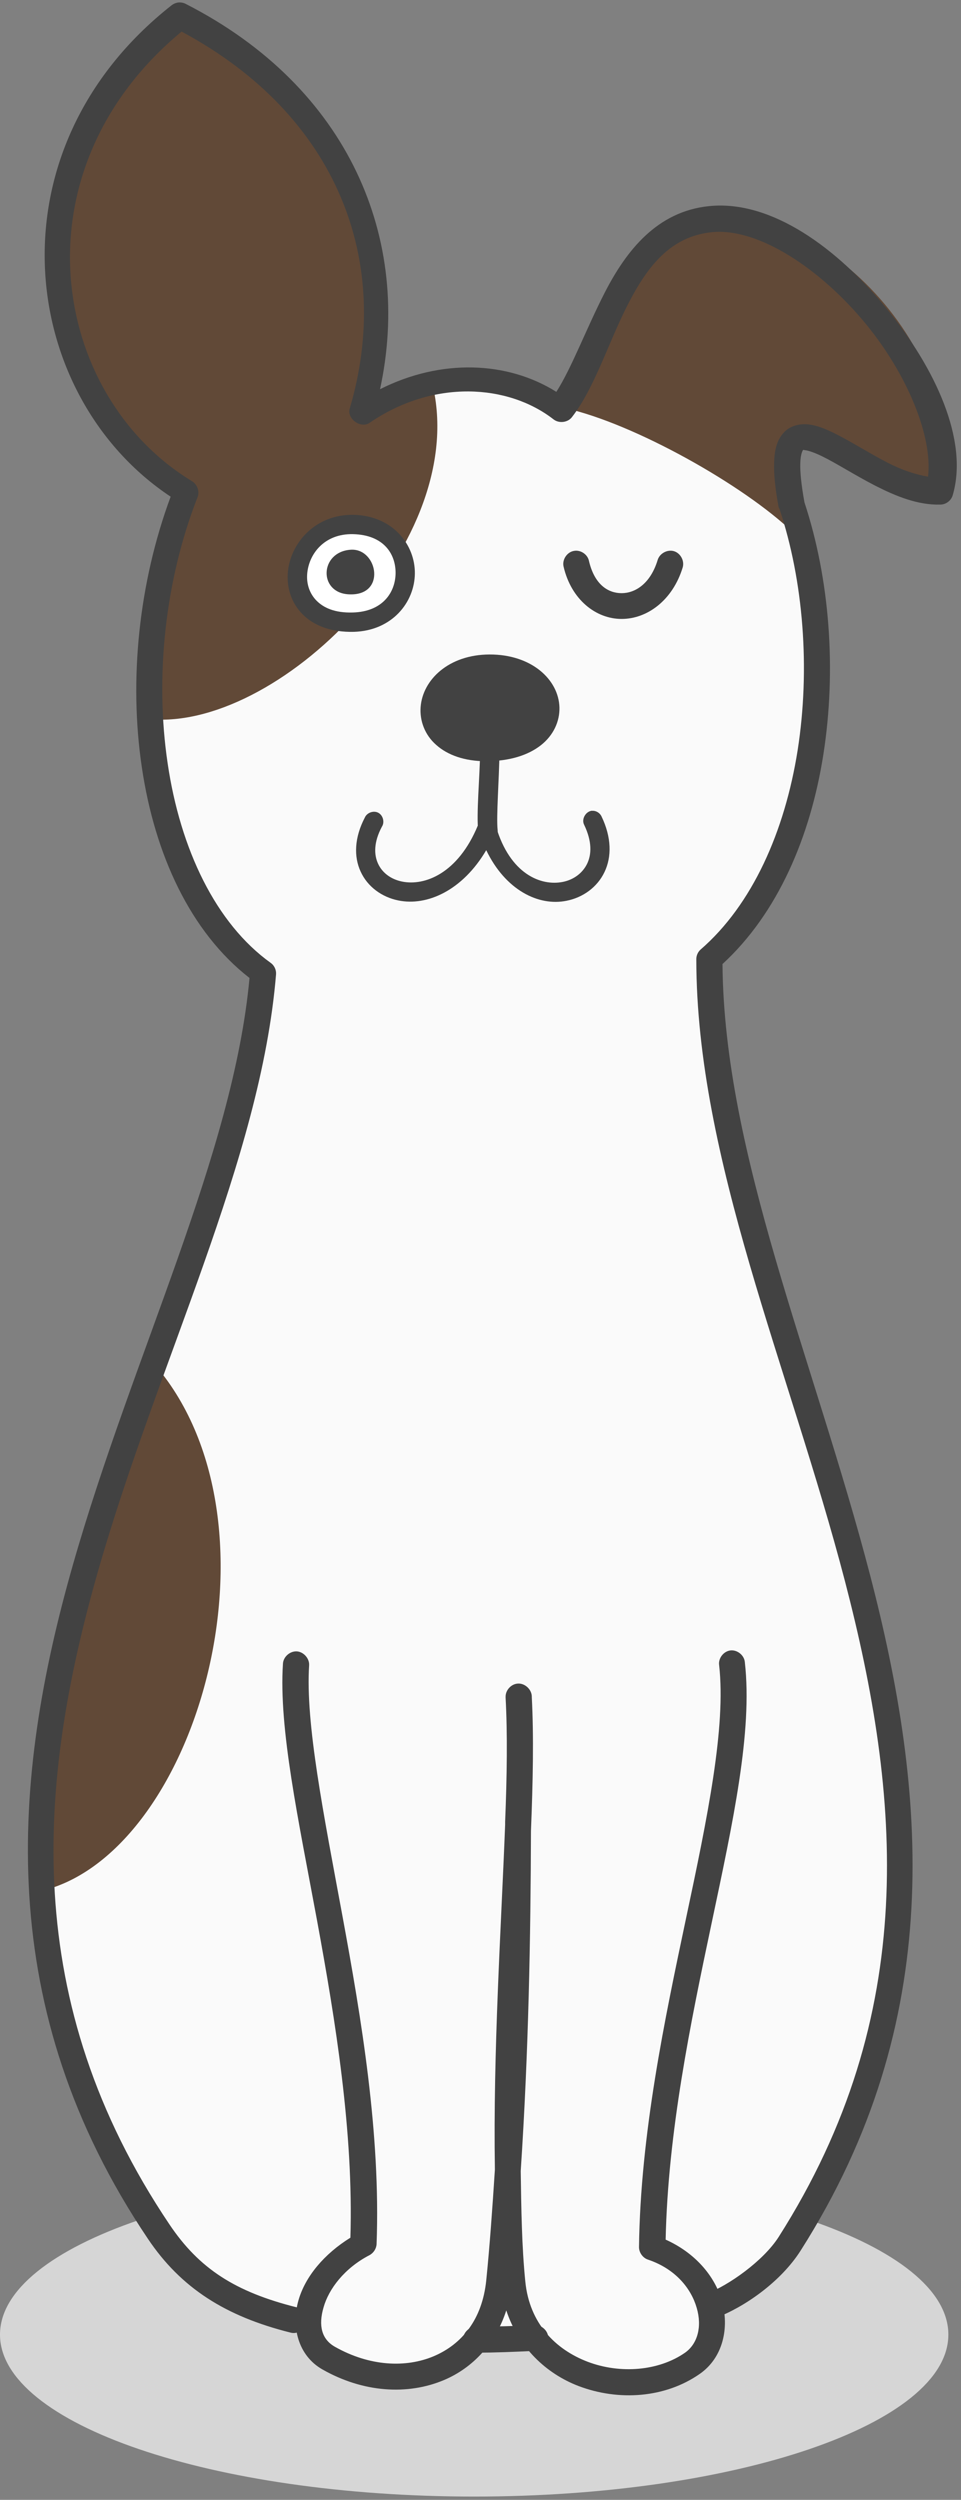
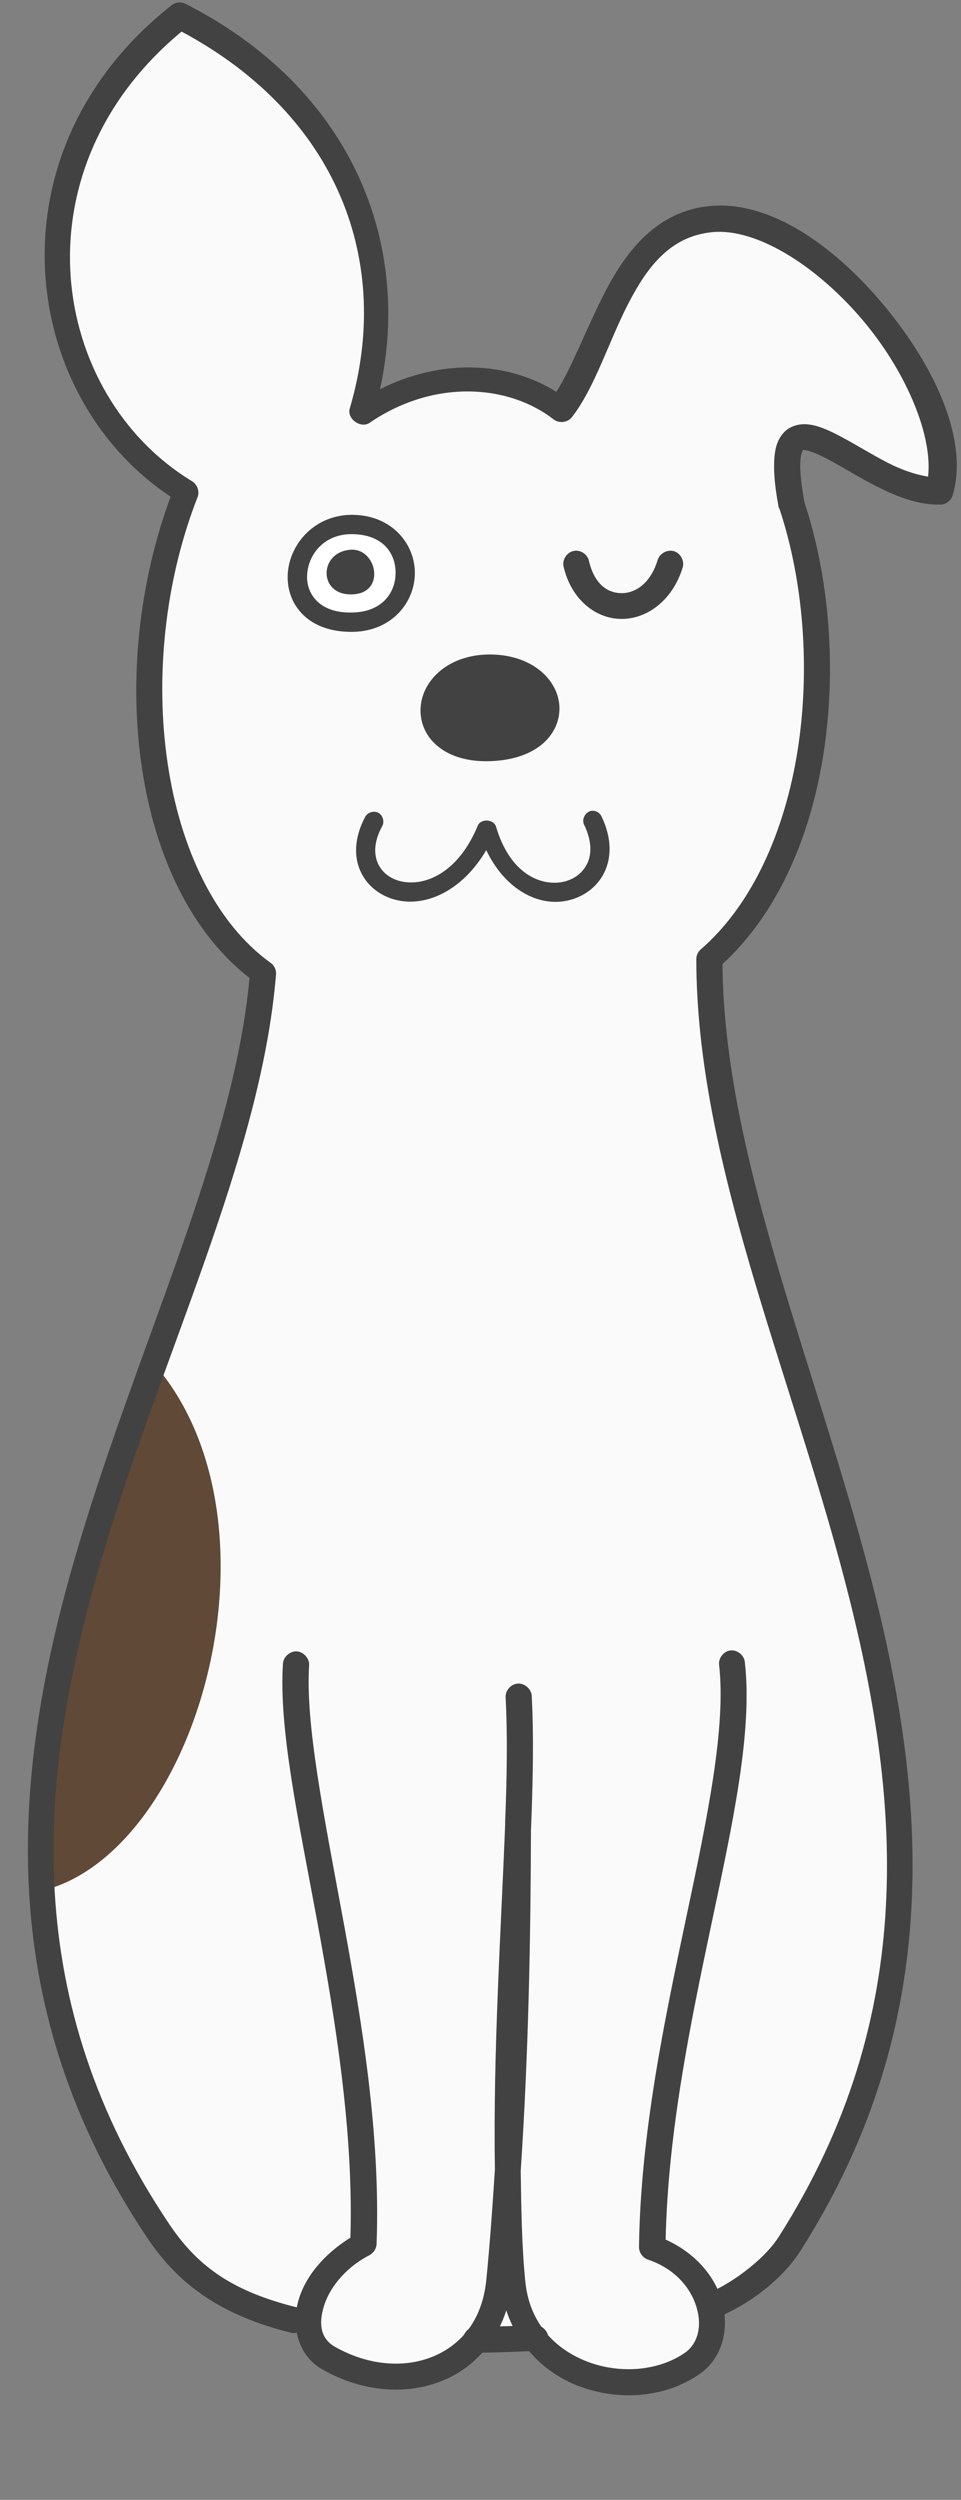
<svg xmlns="http://www.w3.org/2000/svg" width="147px" height="382px" viewBox="0 0 147 382">
  <rect x="0" y="0" width="147" height="382" fill="#808080" stroke="none" />
  <title>Group 22</title>
  <desc>Created with Sketch.</desc>
  <g id="Прототип" stroke="none" stroke-width="1" fill="none" fill-rule="evenodd">
    <g id="Макет-зоогостиницы" transform="translate(-230, -11458)">
      <g id="Group-22" transform="translate(230, 11457)">
        <g>
-           <path d="M145.067,357.75 C145.067,371.408 112.597,382.5 72.527,382.5 C32.47,382.5 0,371.408 0,357.75 C0,344.074 32.47,333 72.527,333 C112.597,333 145.067,344.074 145.067,357.75 Z" id="Fill-13" fill="#D6D6D6" />
          <path d="M24.269,342.094 C32.947,354.983 53.405,358.673 72.066,358.582 C90.163,358.497 112.703,356.598 120.78,343.926 C164.875,274.685 108.522,207.396 108.486,147.681 C125.386,133.11 128.718,100.975 121.078,78.197 C117.006,55.975 132.298,76.527 143.83,76.176 C148.011,61.92 125.314,32.882 108.698,34.551 C94.394,35.991 92.136,55.606 85.946,63.608 C78.22,57.596 65.858,56.889 55.401,64.062 C62.314,40.739 53.319,16.582 27.515,3.42 C-0.334,25.322 5.17,62.163 28.36,76.279 C18.079,102.469 22.206,136.872 40.266,149.792 C35.679,205.389 -22.4,272.714 24.269,342.094 Z" id="Fill-164" fill="#FAFAFA" />
          <path d="M45.291,255.402 C44.077,274.176 56.864,310.63 55.609,343.926 C47.057,348.39 44.551,358.128 50.267,361.382 C61.817,367.938 75.046,362.907 76.387,349.709 C79.422,319.77 79.738,282.771 79.349,260.356 C80.586,282.807 75.349,319.613 78.397,349.92 C79.828,364.176 96.633,368.676 105.93,362.205 C111.398,358.407 109.316,347.738 99.776,344.488 C100.196,310.298 114.256,275.332 111.998,255.276 L45.291,255.402 Z" id="Fill-165" fill="#FAFAFA" />
-           <path d="M21.501,110.7 C40.867,114.106 71.714,84.91 66.264,60.197 C63.777,61.389 57.744,62.059 55.013,62.447 C67.921,38.205 46.56,12.825 27.145,2.556 C5.432,23.828 2.398,57.469 28.554,76.261 C25.167,90.59 23.104,99.59 21.501,110.7 Z" id="Fill-166" fill="#614937" />
-           <path d="M86.406,63.36 C96.985,65.7 113.777,75.136 121.309,82.364 C121.132,77.108 118.771,70.569 121.205,68.864 C124.415,66.614 141.573,81.85 143.428,75.965 C149.601,56.277 124.203,28.715 106.282,35.797 C99.315,38.556 91.942,51.493 86.406,63.36 Z" id="Fill-167" fill="#614937" />
          <path d="M74.924,102.541 C86.637,102.505 87.887,115.83 74.36,115.866 C62.138,115.92 63.564,102.578 74.924,102.541 Z" id="Fill-168" fill="#424242" />
          <path d="M54.078,81.221 C64.765,81.481 64.499,95.828 54.092,96.124 C41.643,96.511 43.756,80.973 54.078,81.221 Z" id="Fill-169" fill="#FFFFFF" />
          <path d="M23.863,209.75 C44.623,234.288 29.877,285.214 5.644,290.101 C4.903,263.295 20.937,218.506 23.863,209.75 Z" id="Fill-170" fill="#614937" />
          <path d="M27.267,1.381 C26.897,1.431 26.563,1.575 26.278,1.782 C-1.991,24.003 2.858,61.479 26.102,76.896 C21.235,90.027 19.7,104.864 21.695,118.237 C23.668,131.598 29.136,143.429 38.167,150.444 C35.679,177.426 20.372,207.833 11.13,240.196 C1.797,272.889 -1.093,307.872 22.63,343.116 C27.673,350.622 34.482,354.964 44.497,357.457 C45.504,357.705 46.651,357.003 46.899,355.981 C47.143,354.964 46.438,353.822 45.418,353.592 C35.999,351.238 30.477,347.688 25.926,340.92 C2.962,306.801 5.766,273.438 14.954,241.232 C24.147,209.03 39.896,178.286 42.226,149.881 C42.275,149.211 41.959,148.527 41.413,148.14 C33.015,142.128 27.583,130.788 25.646,117.657 C23.686,104.526 25.222,89.694 30.229,76.95 C30.568,76.086 30.161,74.997 29.348,74.52 C7.653,61.322 2.118,27.063 27.777,5.827 C51.906,18.747 60.056,41.283 53.496,63.432 C53.035,64.975 55.153,66.523 56.512,65.628 C66.3,58.914 77.746,59.688 84.695,65.102 C85.521,65.731 86.844,65.574 87.481,64.751 C90.989,60.233 93.053,53.339 96.069,47.471 C99.085,41.598 102.629,37.116 108.892,36.481 C115.967,35.761 125.526,42.057 132.511,50.58 C138.913,58.419 142.67,67.788 141.961,73.836 C140.042,73.521 137.942,72.819 135.753,71.694 C132.881,70.213 130.023,68.368 127.463,67.122 C126.176,66.505 124.979,66.015 123.693,65.858 C122.383,65.7 120.798,66.033 119.81,67.194 C118.803,68.332 118.469,69.844 118.419,71.64 C118.347,73.431 118.577,75.663 119.105,78.511 C119.141,78.602 119.177,78.669 119.227,78.741 C122.916,89.797 123.954,103.261 122.013,115.636 C120.058,128.012 115.1,139.244 107.145,146.119 C106.743,146.488 106.494,147.051 106.512,147.613 C106.53,178.092 120.726,209.943 129.264,242.676 C137.784,275.404 140.8,308.767 119.105,342.832 C116.739,346.527 111.38,350.271 108.084,351.5 C107.041,351.819 106.422,353.084 106.792,354.082 C107.181,355.104 108.486,355.649 109.474,355.207 C113.777,353.592 119.385,349.762 122.473,344.907 C144.873,309.717 141.717,274.842 133.093,241.69 C124.519,208.8 110.743,177.354 110.517,148.315 C118.965,140.562 123.973,128.889 125.95,116.271 C127.977,103.334 126.916,89.465 123.056,77.773 C122.564,75.069 122.37,73.08 122.419,71.743 C122.455,70.407 122.771,69.844 122.826,69.795 C122.862,69.723 122.668,69.723 123.16,69.795 C123.675,69.844 124.627,70.182 125.72,70.709 C127.923,71.779 130.781,73.624 133.901,75.227 C137.008,76.806 140.394,78.215 143.884,78.106 C144.715,78.088 145.51,77.477 145.736,76.666 C148.187,68.265 143.058,57.227 135.576,48.1 C128.117,38.979 118.031,31.527 108.486,32.495 C100.462,33.3 95.771,39.366 92.524,45.675 C89.617,51.354 87.463,57.191 85.102,60.88 C77.656,56.205 67.515,55.751 58.133,60.475 C63.09,37.624 53.441,14.368 28.432,1.607 C28.08,1.413 27.655,1.345 27.267,1.381 Z M81.571,356.301 C78.329,356.476 75.895,356.512 72.807,356.526 C71.768,356.526 70.816,357.476 70.816,358.533 C70.816,359.568 71.768,360.517 72.807,360.517 C75.927,360.5 78.451,360.396 81.747,360.238 C82.862,360.306 83.901,359.289 83.864,358.164 C83.81,357.057 82.668,356.125 81.571,356.301 Z" id="Fill-171" fill="#424242" />
          <path d="M74.888,101.011 C68.644,101.029 64.657,104.864 64.341,109.044 C64.183,111.136 64.978,113.301 66.72,114.826 C68.45,116.374 71.041,117.324 74.378,117.324 C78.008,117.306 80.799,116.392 82.736,114.88 C84.659,113.368 85.63,111.245 85.576,109.098 C85.454,104.846 81.309,100.993 74.888,101.011 Z M74.888,103.963 C80.18,103.95 82.541,106.763 82.614,109.17 C82.65,110.362 82.153,111.523 80.866,112.527 C79.598,113.513 77.462,114.3 74.324,114.318 C71.538,114.318 69.755,113.58 68.68,112.63 C67.605,111.681 67.199,110.52 67.285,109.273 C67.479,106.812 69.809,103.981 74.888,103.963 Z" id="Fill-172" fill="#424242" />
-           <path d="M74.604,114.318 C73.936,114.457 73.425,115.128 73.443,115.812 C73.389,119.961 72.843,125.253 73.159,128.187 C73.249,128.961 74.039,129.577 74.798,129.488 C75.575,129.402 76.211,128.61 76.121,127.836 C75.895,125.743 76.351,120.172 76.405,115.812 C76.442,114.916 75.489,114.124 74.604,114.318 Z" id="Fill-173" fill="#424242" />
          <path d="M90.569,124.884 C89.599,124.969 88.908,126.166 89.35,127.026 C90.583,129.595 90.497,131.562 89.811,132.988 C89.12,134.411 87.766,135.432 86.086,135.765 C82.736,136.431 78.026,134.568 75.877,127.328 C75.538,126.166 73.583,126.045 73.091,127.152 C70.039,134.514 64.941,136.413 61.501,135.711 C59.772,135.36 58.467,134.357 57.835,132.988 C57.198,131.616 57.144,129.717 58.417,127.328 C58.873,126.639 58.593,125.586 57.866,125.199 C57.144,124.812 56.123,125.181 55.803,125.937 C54.218,128.961 54.092,131.895 55.171,134.199 C56.227,136.503 58.399,138.083 60.918,138.595 C65.33,139.509 70.761,137.065 74.378,130.914 C77.286,136.976 82.347,139.527 86.668,138.645 C89.156,138.155 91.36,136.589 92.47,134.253 C93.586,131.931 93.549,128.943 92.014,125.761 C91.766,125.217 91.165,124.848 90.569,124.902 L90.569,124.884 Z" id="Fill-174" fill="#424242" />
          <path d="M87.833,85.176 C86.741,85.334 85.946,86.526 86.212,87.602 C87.377,92.592 91.116,95.58 95.085,95.58 C99.053,95.58 102.914,92.682 104.431,87.705 C104.729,86.701 104.097,85.527 103.09,85.225 C102.083,84.928 100.905,85.563 100.602,86.562 C99.491,90.221 97.148,91.642 95.085,91.642 C93.021,91.642 90.94,90.342 90.091,86.719 C89.897,85.739 88.84,85.001 87.833,85.176 Z" id="Fill-175" fill="#424242" />
          <path d="M54.128,79.672 C48.222,79.533 44.339,84.051 44.023,88.582 C43.865,90.85 44.569,93.154 46.298,94.878 C48.01,96.62 50.705,97.636 54.128,97.551 C60.02,97.376 63.424,92.997 63.46,88.636 C63.51,84.276 60.124,79.83 54.128,79.672 Z M54.006,82.624 C58.679,82.733 60.53,85.63 60.512,88.582 C60.48,91.521 58.539,94.455 54.006,94.594 C51.202,94.684 49.509,93.874 48.434,92.803 C47.373,91.733 46.881,90.288 46.985,88.763 C47.197,85.684 49.594,82.521 54.006,82.624 Z" id="Fill-176" fill="#424242" />
          <path d="M53.672,85.001 C57.78,84.753 59.189,92.151 53.319,91.818 C48.66,91.557 48.908,85.297 53.672,85.001 Z" id="Fill-177" fill="#424242" />
          <path d="M111.732,253.202 C110.675,253.327 109.845,254.417 110.003,255.452 C111.064,264.911 108.242,278.622 104.941,294.142 C101.663,309.663 97.974,327.033 97.744,344.38 C97.744,345.226 98.345,346.05 99.139,346.298 C103.338,347.719 105.718,350.707 106.567,353.646 C107.429,356.562 106.689,359.181 104.783,360.517 C100.76,363.312 94.89,363.789 89.915,361.908 C84.957,360.027 80.993,356.036 80.356,349.654 C79.81,344.241 79.738,338.495 79.652,332.762 C80.866,314.464 81.169,297.027 81.219,280.782 C81.521,273.276 81.661,266.301 81.345,260.325 C81.345,260.307 81.345,260.271 81.345,260.253 C81.345,260.235 81.345,260.217 81.345,260.199 C81.309,259.164 80.32,258.233 79.282,258.264 C78.22,258.282 77.304,259.267 77.34,260.325 C77.34,260.339 77.34,260.392 77.34,260.428 C77.638,265.932 77.552,272.363 77.268,279.396 C77.268,279.553 77.268,279.711 77.268,279.851 C76.654,295.726 75.417,314.428 75.701,332.532 C75.331,338.283 74.924,344.084 74.378,349.479 C73.76,355.455 70.653,359.217 66.368,361.044 C62.083,362.858 56.53,362.61 51.22,359.604 C49.206,358.461 48.678,356.387 49.491,353.592 C50.285,350.779 52.683,347.598 56.512,345.613 C57.126,345.294 57.568,344.628 57.604,343.926 C58.236,327.015 55.274,309.452 52.385,293.791 C49.491,278.145 46.705,264.312 47.287,255.452 C47.337,254.417 46.438,253.413 45.4,253.345 C44.339,253.292 43.336,254.187 43.282,255.226 C42.628,265.14 45.612,278.887 48.502,294.493 C51.324,309.825 54.092,326.822 53.599,342.94 C49.594,345.42 46.705,348.863 45.662,352.485 C44.497,356.495 45.594,360.959 49.314,363.069 C55.559,366.62 62.381,367.038 67.939,364.685 C72.333,362.822 75.823,359.096 77.444,354.051 C79.313,359.707 83.53,363.717 88.52,365.616 C94.66,367.938 101.749,367.443 107.041,363.753 C110.585,361.291 111.61,356.719 110.409,352.539 C109.316,348.777 106.318,345.245 101.821,343.238 C102.173,326.786 105.632,310.104 108.838,294.952 C112.12,279.432 115.136,265.613 113.935,254.997 C113.85,253.944 112.788,253.08 111.732,253.202 Z" id="Fill-178" fill="#424242" />
        </g>
      </g>
    </g>
  </g>
</svg>